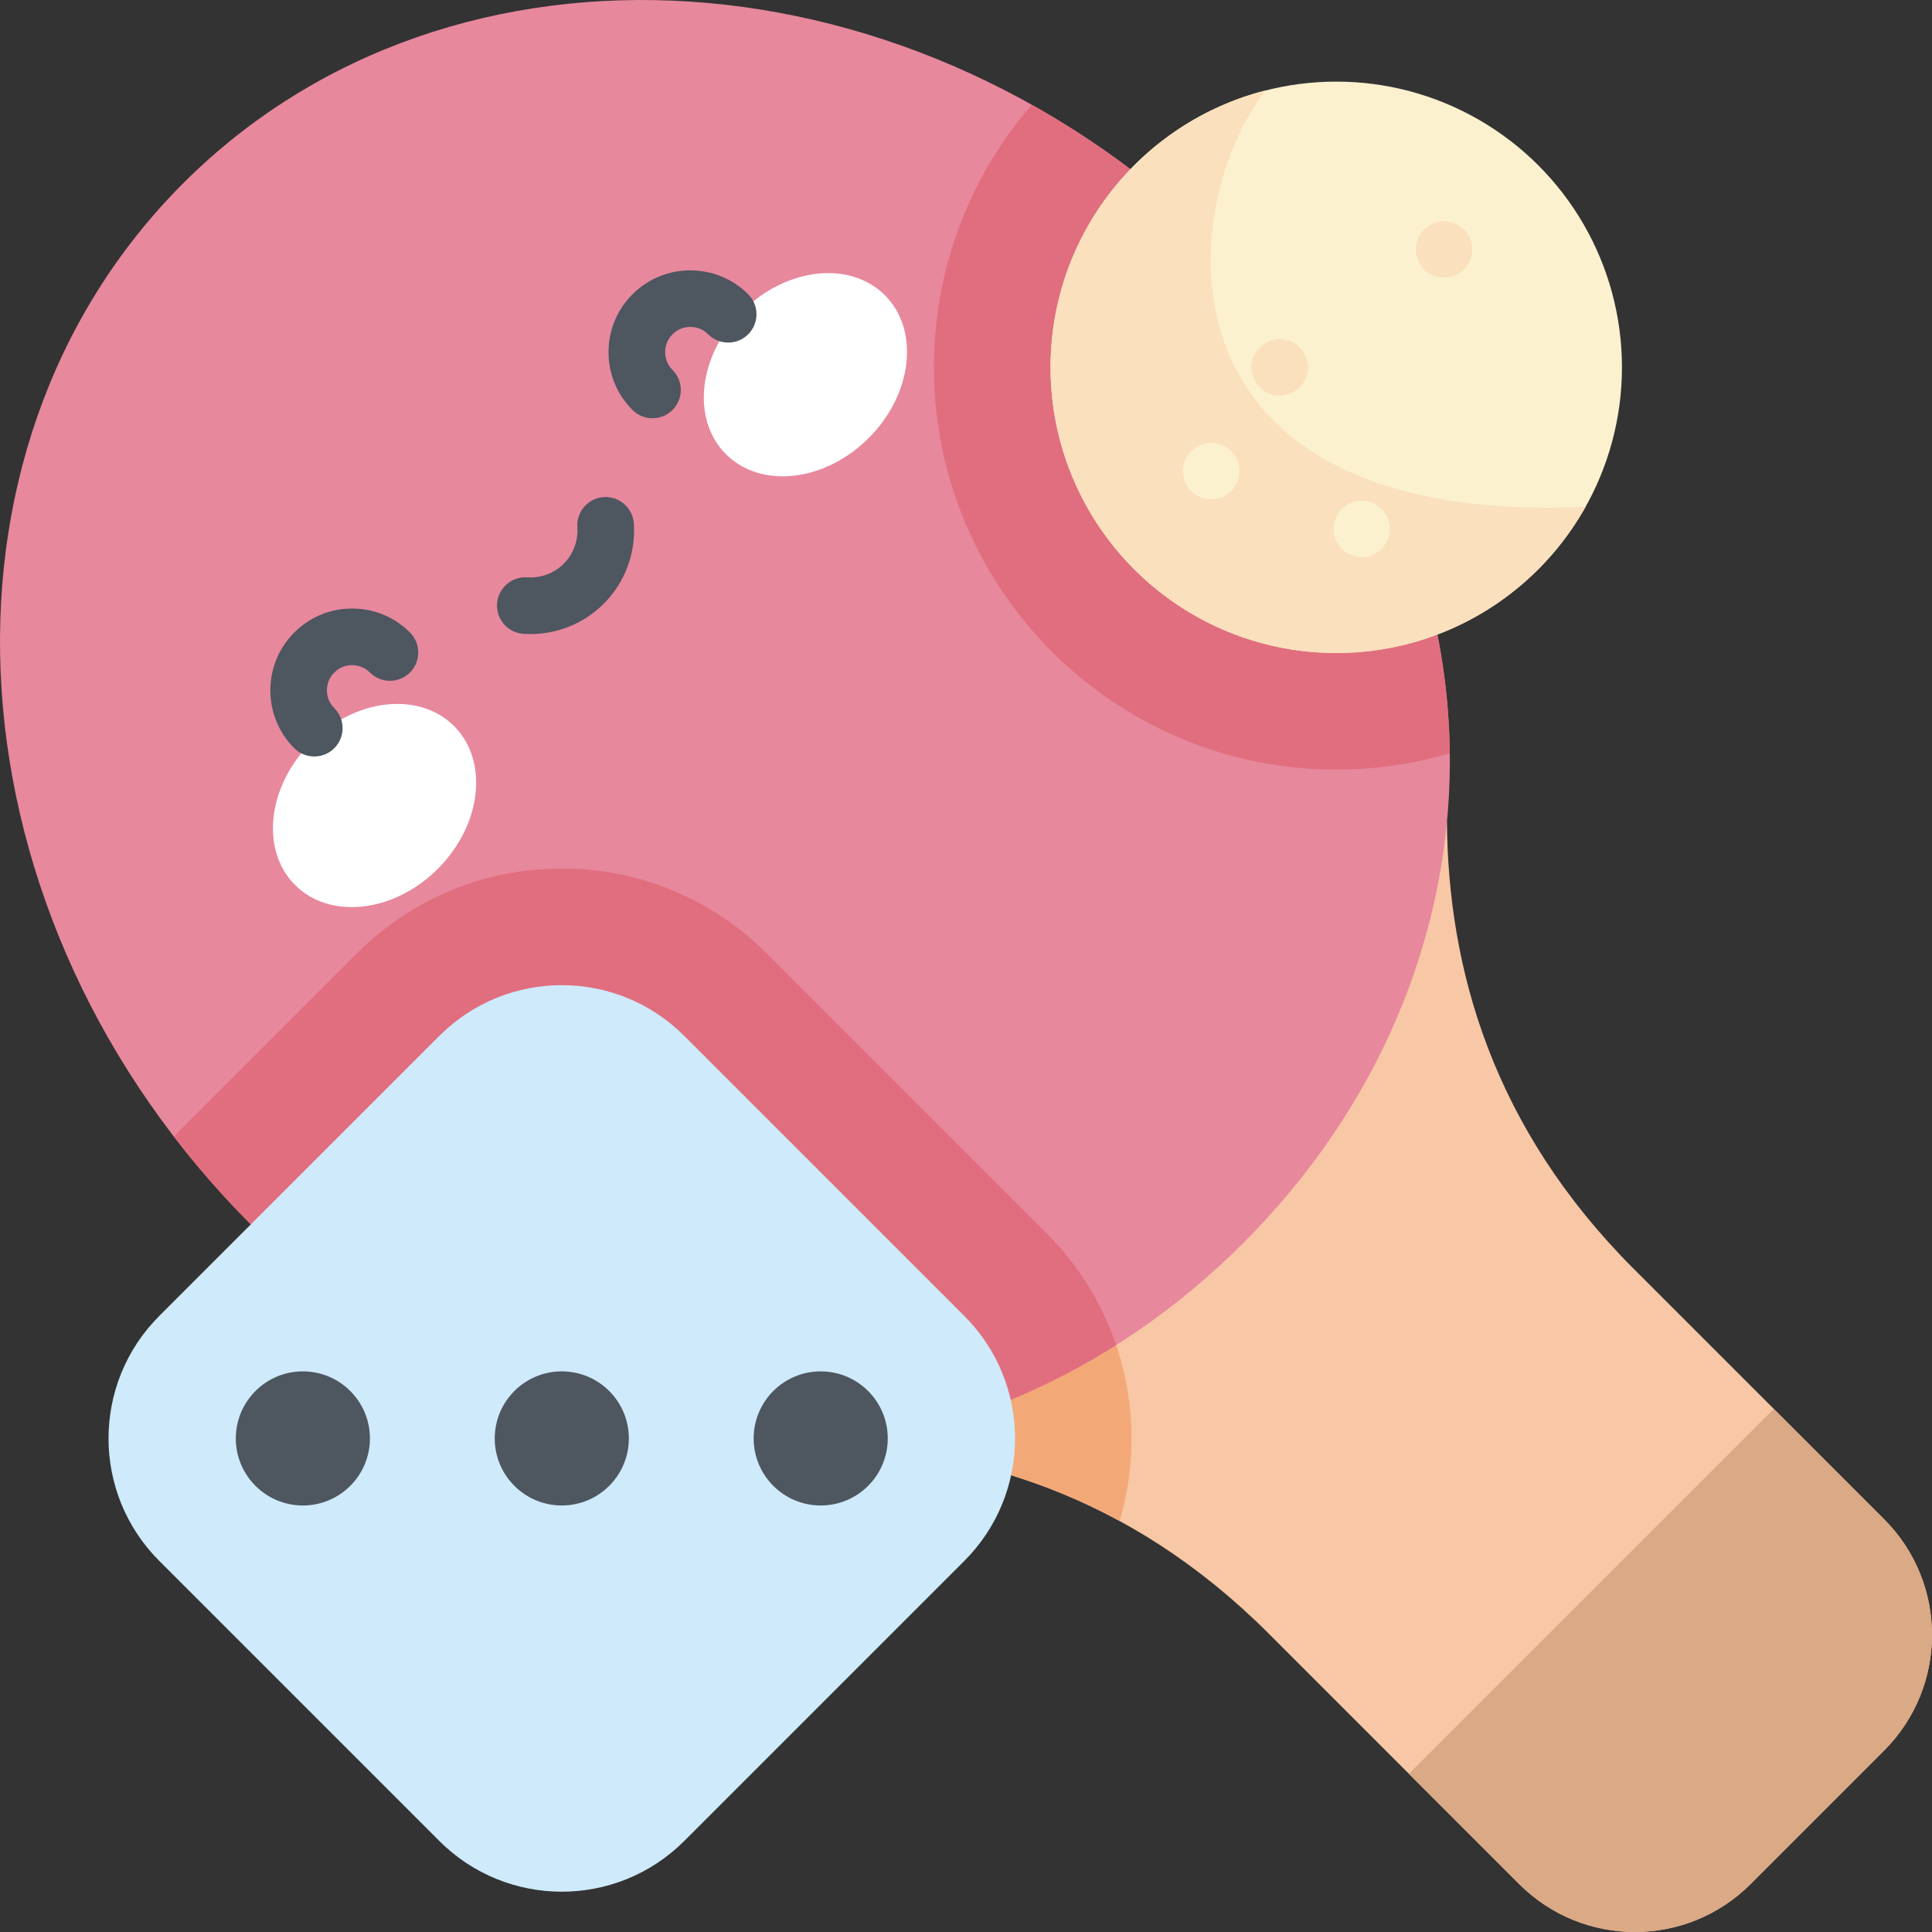
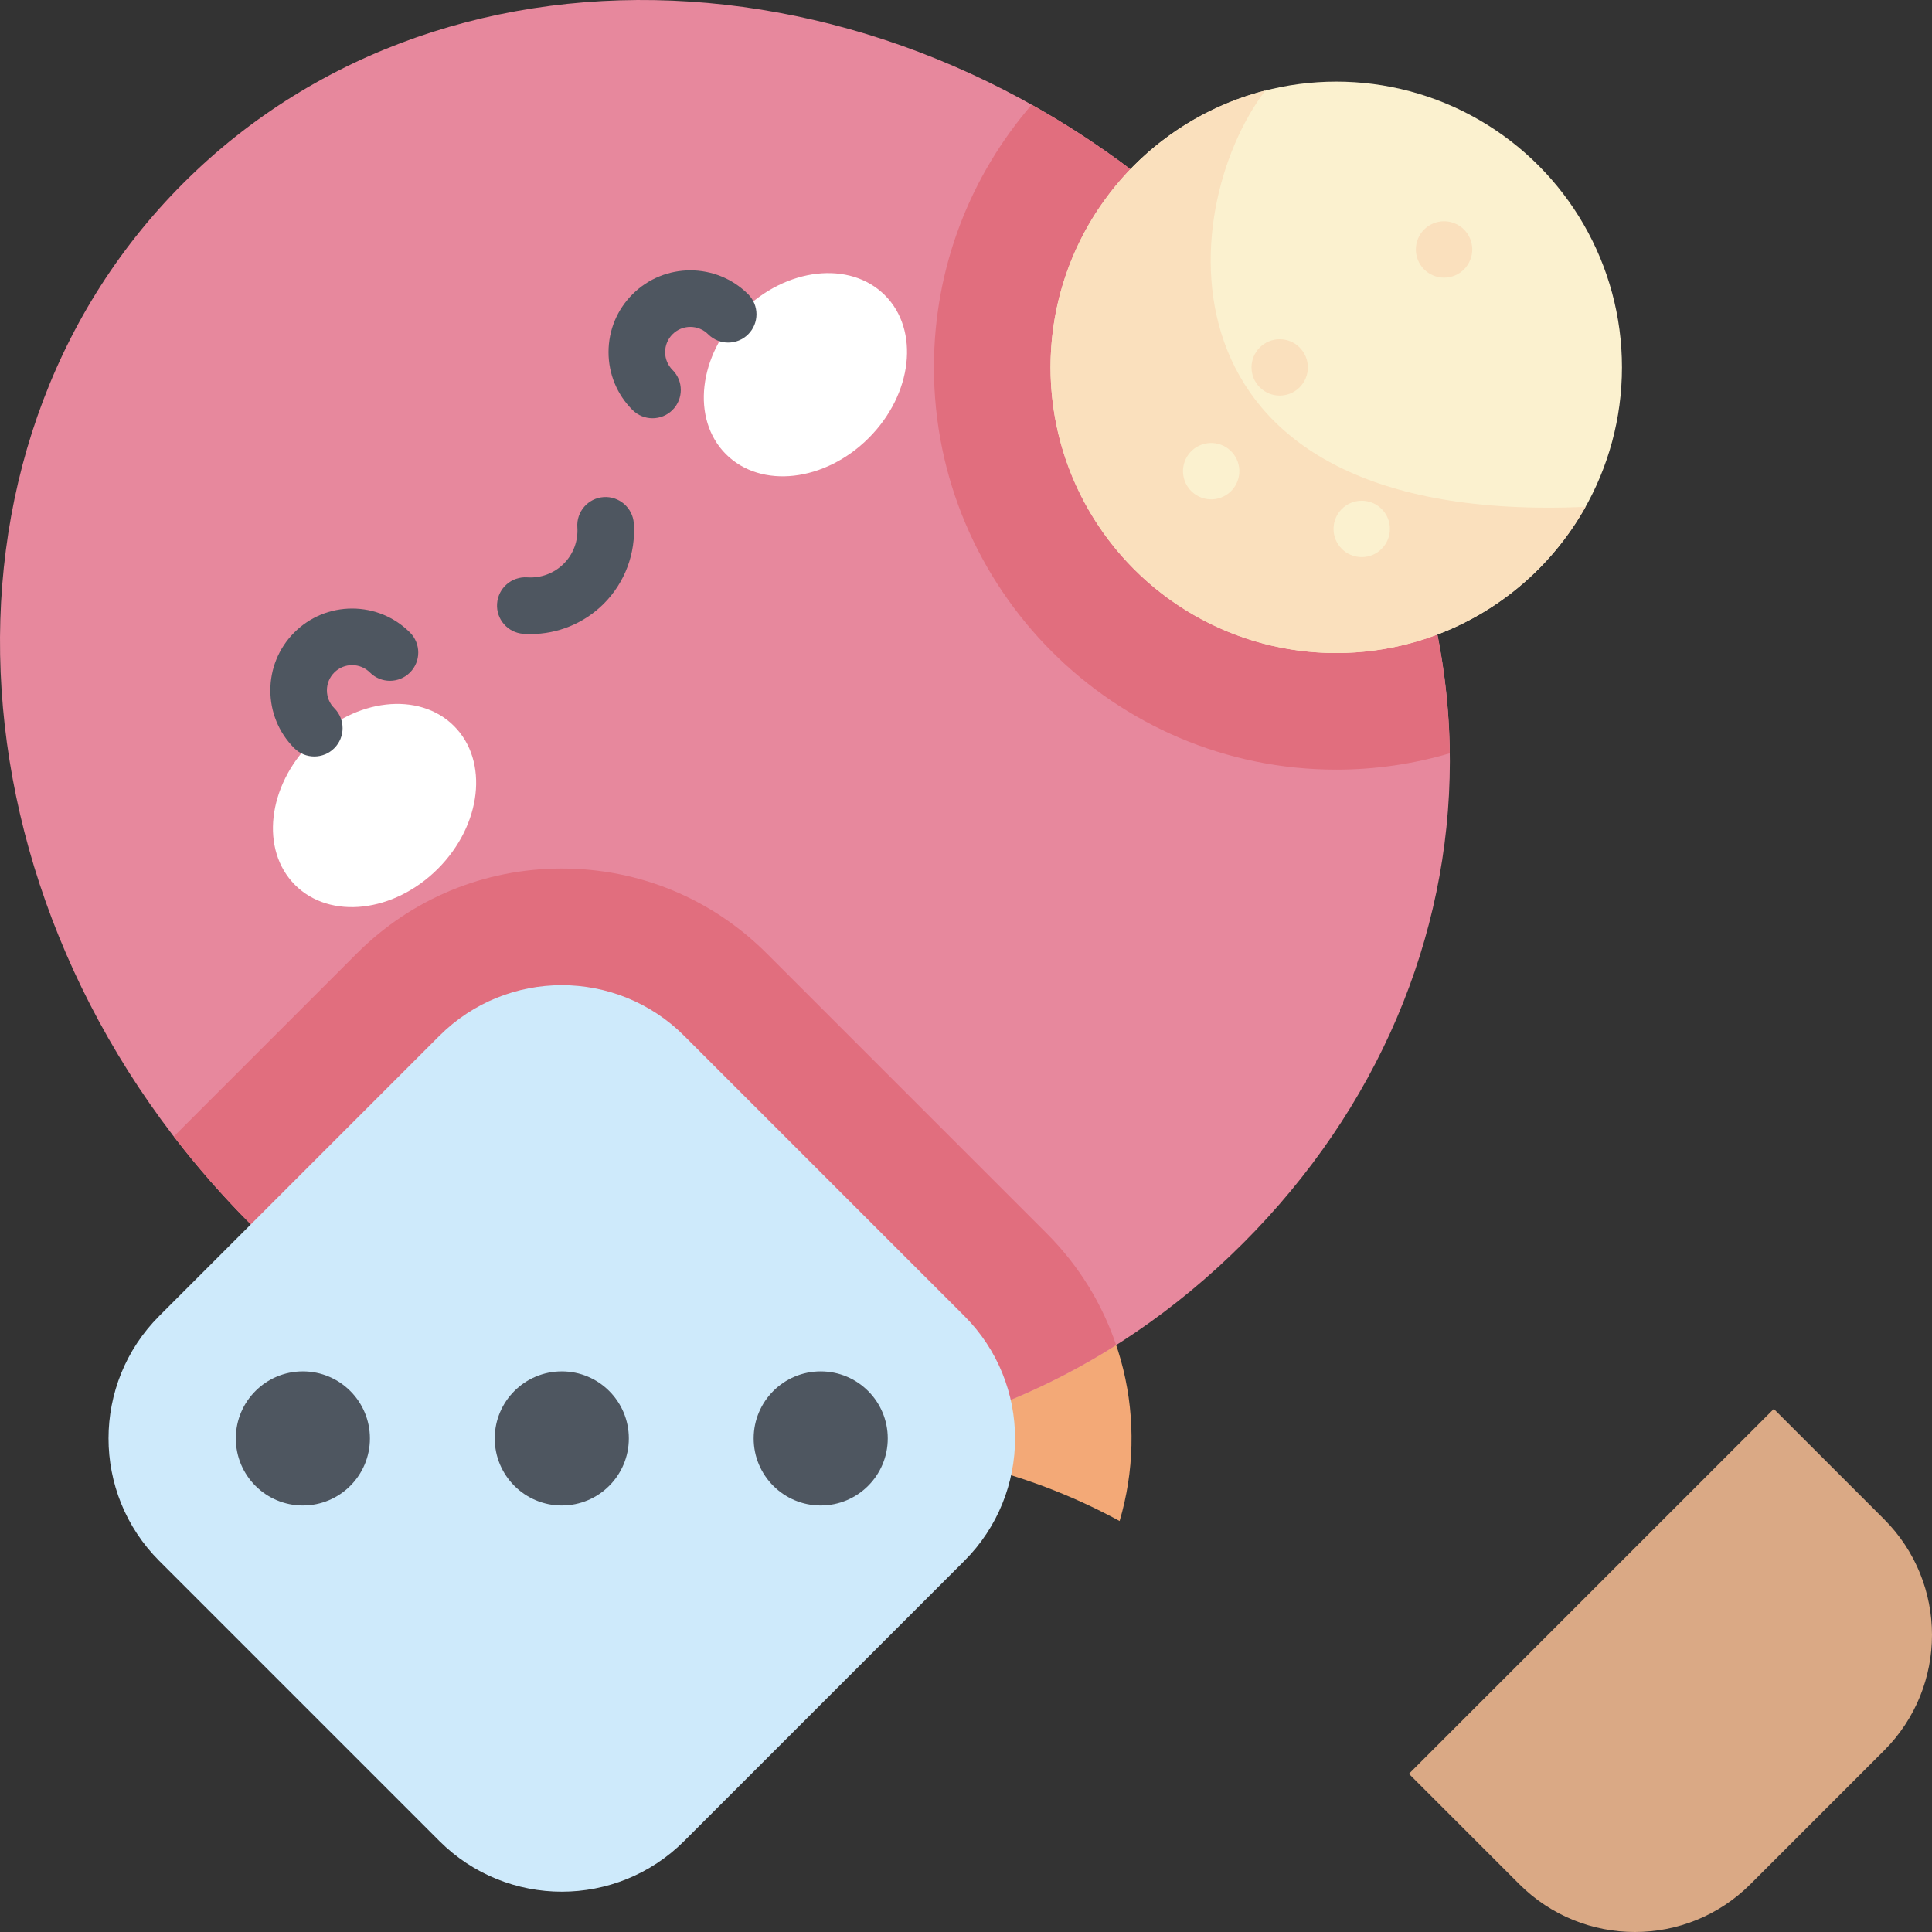
<svg xmlns="http://www.w3.org/2000/svg" width="1024" height="1024" id="Capa_1" enable-background="new 0 0 512 512" viewBox="0 0 512 512">
  <rect x="0" y="0" width="512" height="512" fill="#333333" stroke="none" />
  <g>
-     <path d="m383.455 217.747c.285 39.092 12.131 81.142 49.494 118.505l66.355 66.355c16.928 16.928 16.928 44.374 0 61.303l-35.394 35.394c-16.928 16.928-44.374 16.928-61.302 0l-66.355-66.355c-37.363-37.363-79.413-49.209-118.505-49.494z" fill="#f8c7a5" />
    <path d="m296.71 403.087c7.725-26.137 1.293-55.605-19.298-76.195l-1.551-1.551-58.114 58.114c25.766.188 52.816 5.403 78.963 19.632z" fill="#f3a977" />
    <path d="m373.379 470.076 29.228 29.228c16.928 16.928 44.374 16.928 61.302 0l35.394-35.394c16.928-16.928 16.928-44.374 0-61.302l-29.228-29.228z" fill="#daa985" />
    <path d="m324.648 66.643c-81.234-81.234-204.843-89.33-276.089-18.084s-63.149 194.855 18.084 276.089c81.234 81.234 191.56 76.048 262.806 4.802s76.433-181.573-4.801-262.807z" fill="#e7889d" />
    <path d="m295.792 356.457c-3.66-10.81-9.777-20.965-18.379-29.566l-74.224-74.224c-14.506-14.506-33.793-22.496-54.308-22.496s-39.802 7.99-54.307 22.496l-48.516 48.515c6.239 8.132 13.099 15.98 20.585 23.466 69.32 69.32 159.821 75.698 229.149 31.809z" fill="#e16e7e" />
    <path d="m384.204 199.634c-.532-45.959-19.564-93-59.556-132.991-15.721-15.721-33.034-28.69-51.243-38.888-16.134 18.689-25.904 43.017-25.904 69.586 0 58.791 47.83 106.621 106.621 106.621 10.443 0 20.537-1.516 30.082-4.328z" fill="#e16e7e" />
    <circle cx="354.122" cy="97.342" fill="#fbf1cf" r="75.715" />
    <path d="m420.187 134.321c-115.673 5.089-109.096-78.627-84.838-110.346-32.735 8.351-56.943 38.03-56.943 73.366 0 41.816 33.899 75.715 75.715 75.715 28.383.001 53.103-15.626 66.066-38.735z" fill="#fae0bd" />
    <path d="m116.427 487.877-74.225-74.225c-17.924-17.924-17.924-46.983 0-64.907l74.225-74.225c17.924-17.924 46.983-17.924 64.907 0l74.225 74.225c17.924 17.924 17.924 46.984 0 64.907l-74.225 74.225c-17.924 17.924-46.984 17.924-64.907 0z" fill="#ceeafb" />
    <g fill="#4e5660">
      <circle cx="148.88" cy="381.198" r="17.769" />
      <circle cx="217.497" cy="381.198" r="17.769" />
      <circle cx="80.263" cy="381.198" r="17.769" />
    </g>
    <g>
      <ellipse cx="321.022" cy="124.974" fill="#fbf1cf" rx="7.468" ry="7.468" transform="matrix(.973 -.23 .23 .973 -20.126 77.099)" />
      <circle cx="360.87" cy="140.168" fill="#fbf1cf" r="7.468" />
      <g fill="#fae0bd">
        <ellipse cx="339.179" cy="97.341" rx="7.468" ry="7.468" transform="matrix(.707 -.707 .707 .707 30.512 268.347)" />
        <ellipse cx="382.562" cy="66.134" rx="7.468" ry="7.468" transform="matrix(.383 -.924 .924 .383 175.062 394.267)" />
      </g>
    </g>
    <g>
      <g fill="#fff">
        <ellipse cx="99.293" cy="213.48" rx="29.792" ry="23.725" transform="matrix(.707 -.707 .707 .707 -121.872 132.74)" />
        <ellipse cx="213.48" cy="99.293" rx="29.792" ry="23.725" transform="matrix(.707 -.707 .707 .707 -7.684 180.035)" />
      </g>
      <g fill="#4e5660">
        <path d="m83.288 200.475c-1.919 0-3.839-.732-5.304-2.196-8.453-8.454-8.453-22.208 0-30.662 4.096-4.095 9.54-6.35 15.331-6.35s11.235 2.255 15.331 6.35c2.929 2.93 2.929 7.678 0 10.607-2.93 2.928-7.678 2.928-10.607 0-1.262-1.263-2.939-1.957-4.724-1.957-1.784 0-3.462.694-4.724 1.957-1.263 1.262-1.957 2.939-1.957 4.724 0 1.784.694 3.462 1.957 4.724 2.929 2.93 2.929 7.678 0 10.607-1.464 1.463-3.384 2.196-5.303 2.196z" />
        <path d="m172.92 110.843c-1.919 0-3.839-.732-5.304-2.196-4.095-4.096-6.35-9.54-6.35-15.331s2.255-11.235 6.35-15.331c8.455-8.453 22.207-8.453 30.662 0 2.929 2.93 2.929 7.678 0 10.607-2.93 2.928-7.678 2.928-10.607 0-1.262-1.263-2.939-1.957-4.724-1.957-1.784 0-3.462.694-4.724 1.957-1.263 1.262-1.957 2.939-1.957 4.724 0 1.784.694 3.462 1.957 4.724 2.929 2.93 2.929 7.678 0 10.607-1.464 1.463-3.384 2.196-5.303 2.196z" />
        <path d="m140.588 168.034c-.627 0-1.256-.021-1.886-.064-4.133-.283-7.253-3.863-6.97-7.995.283-4.134 3.858-7.248 7.995-6.97 3.595.242 7.123-1.068 9.665-3.611 2.543-2.543 3.859-6.066 3.612-9.666-.283-4.132 2.837-7.712 6.97-7.995 4.109-.279 7.711 2.837 7.995 6.97.544 7.927-2.361 15.69-7.971 21.298-5.16 5.161-12.148 8.033-19.41 8.033z" />
      </g>
    </g>
  </g>
</svg>